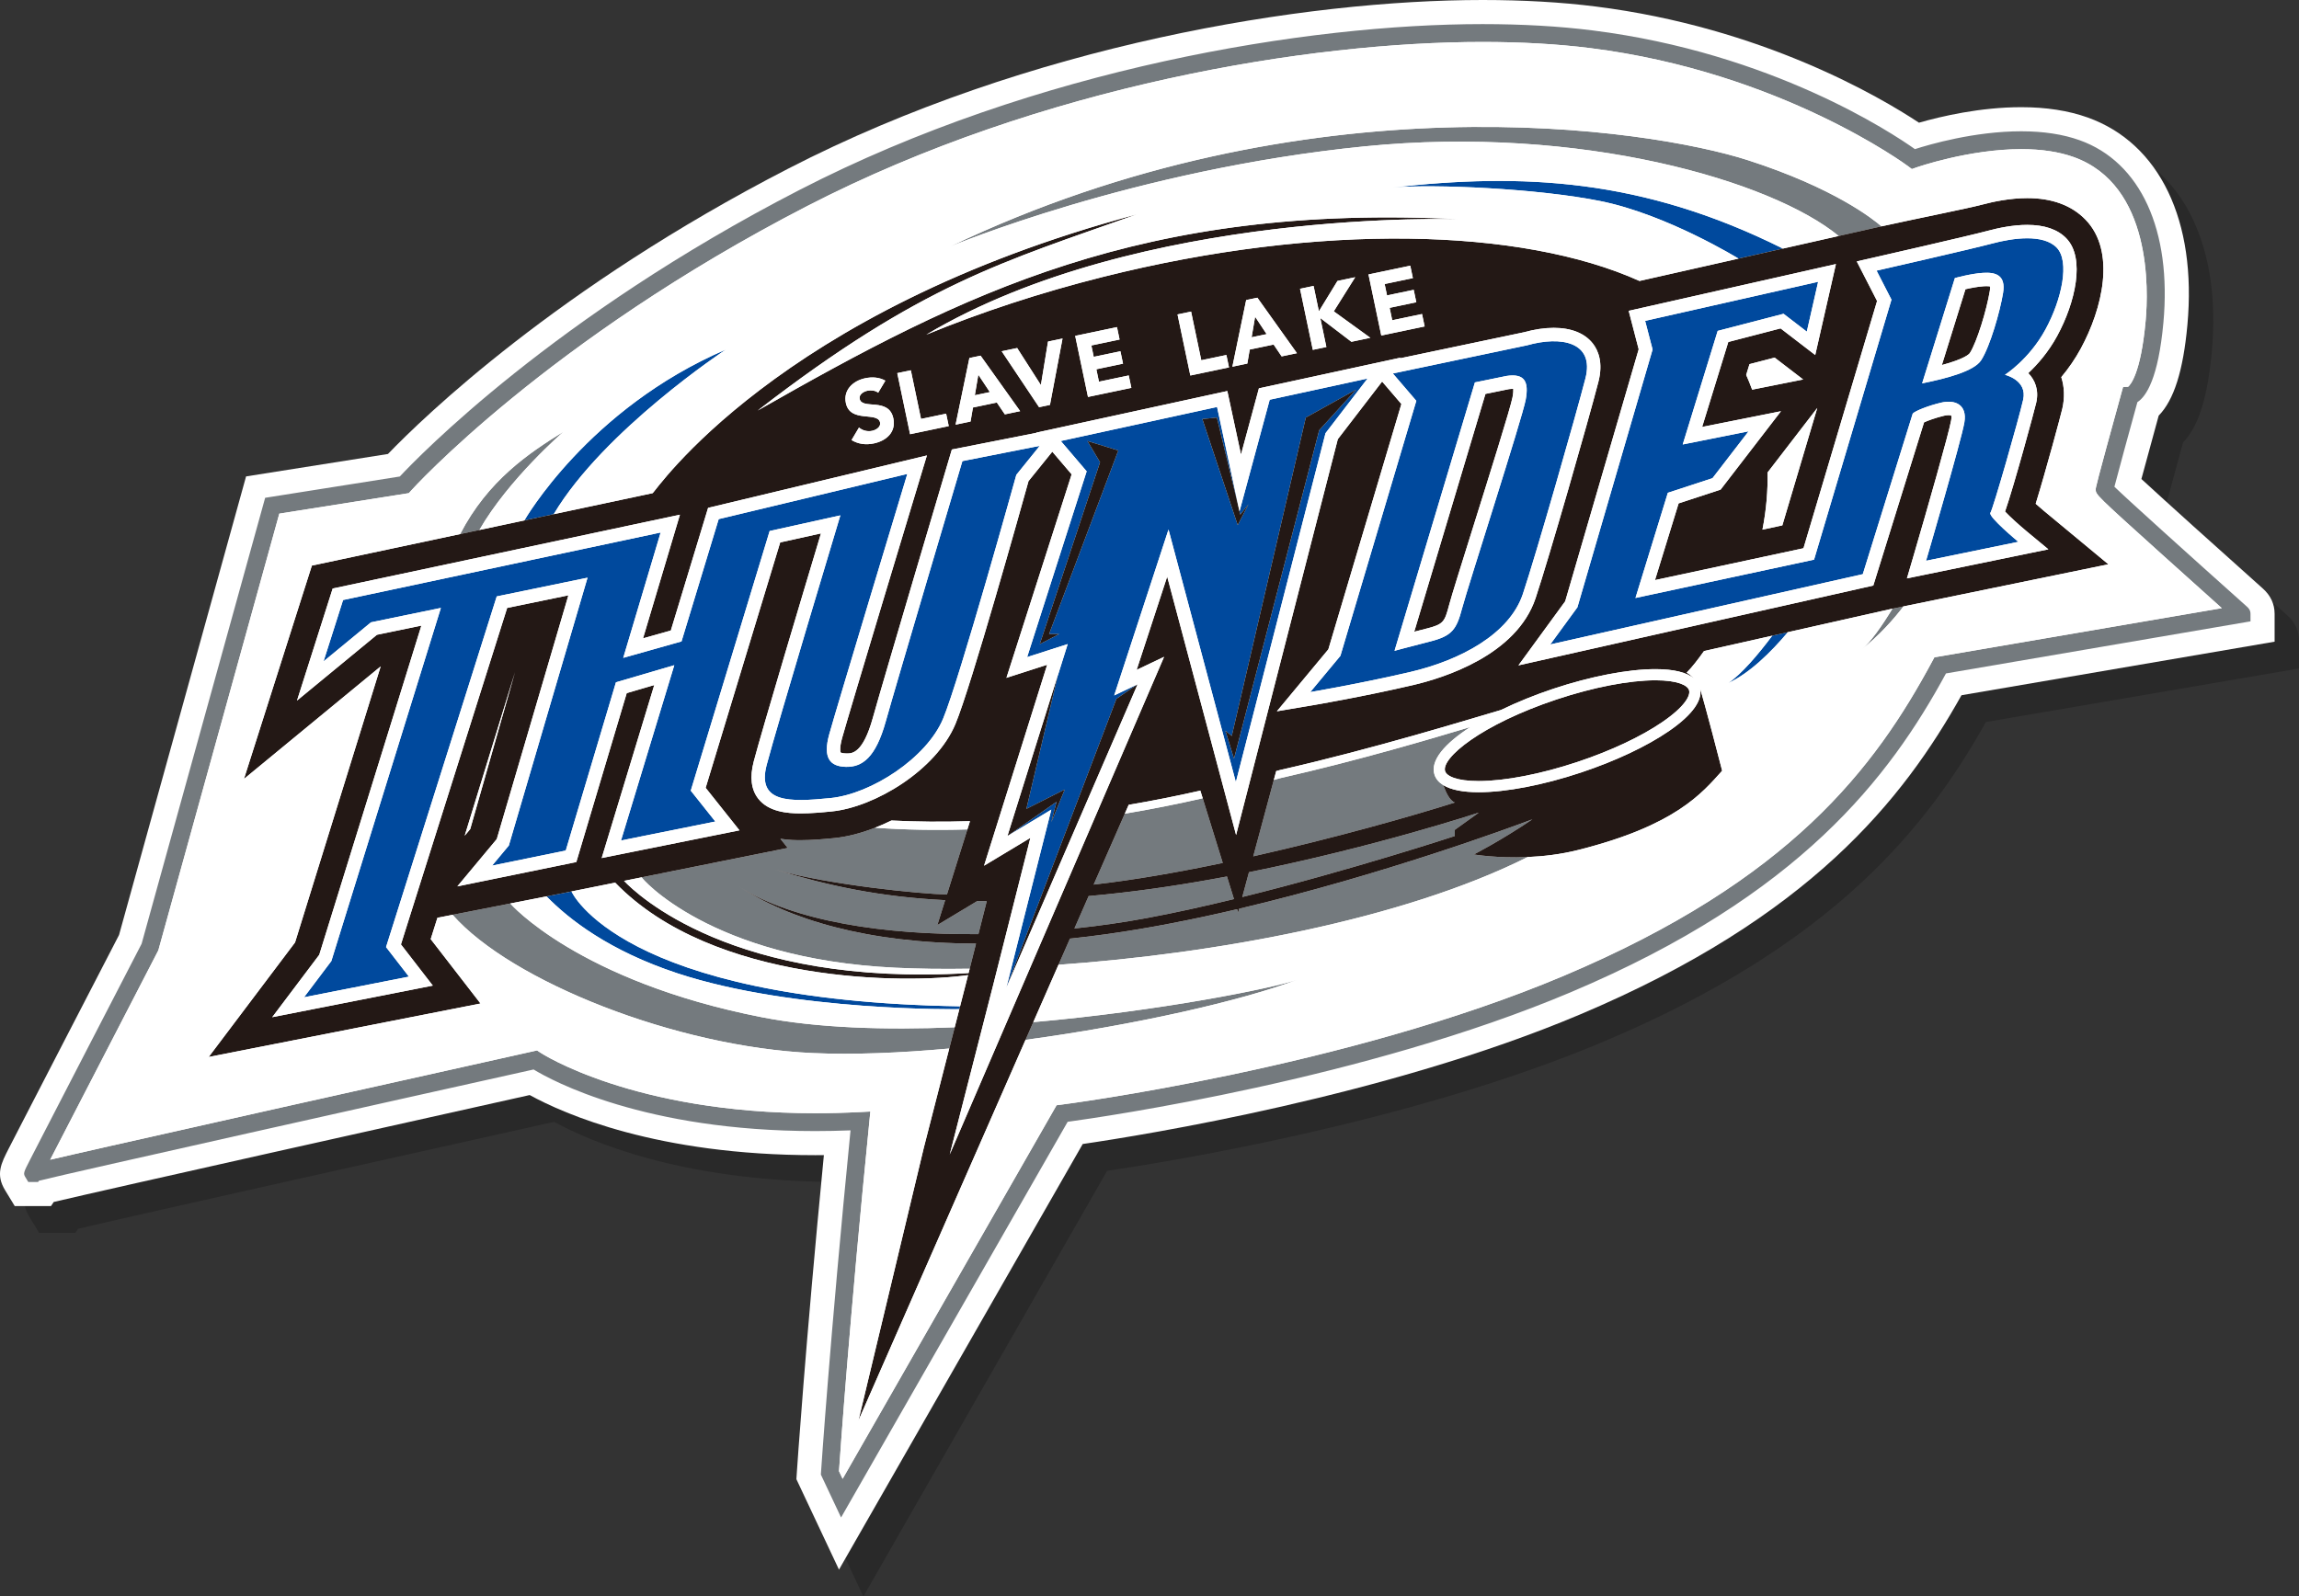
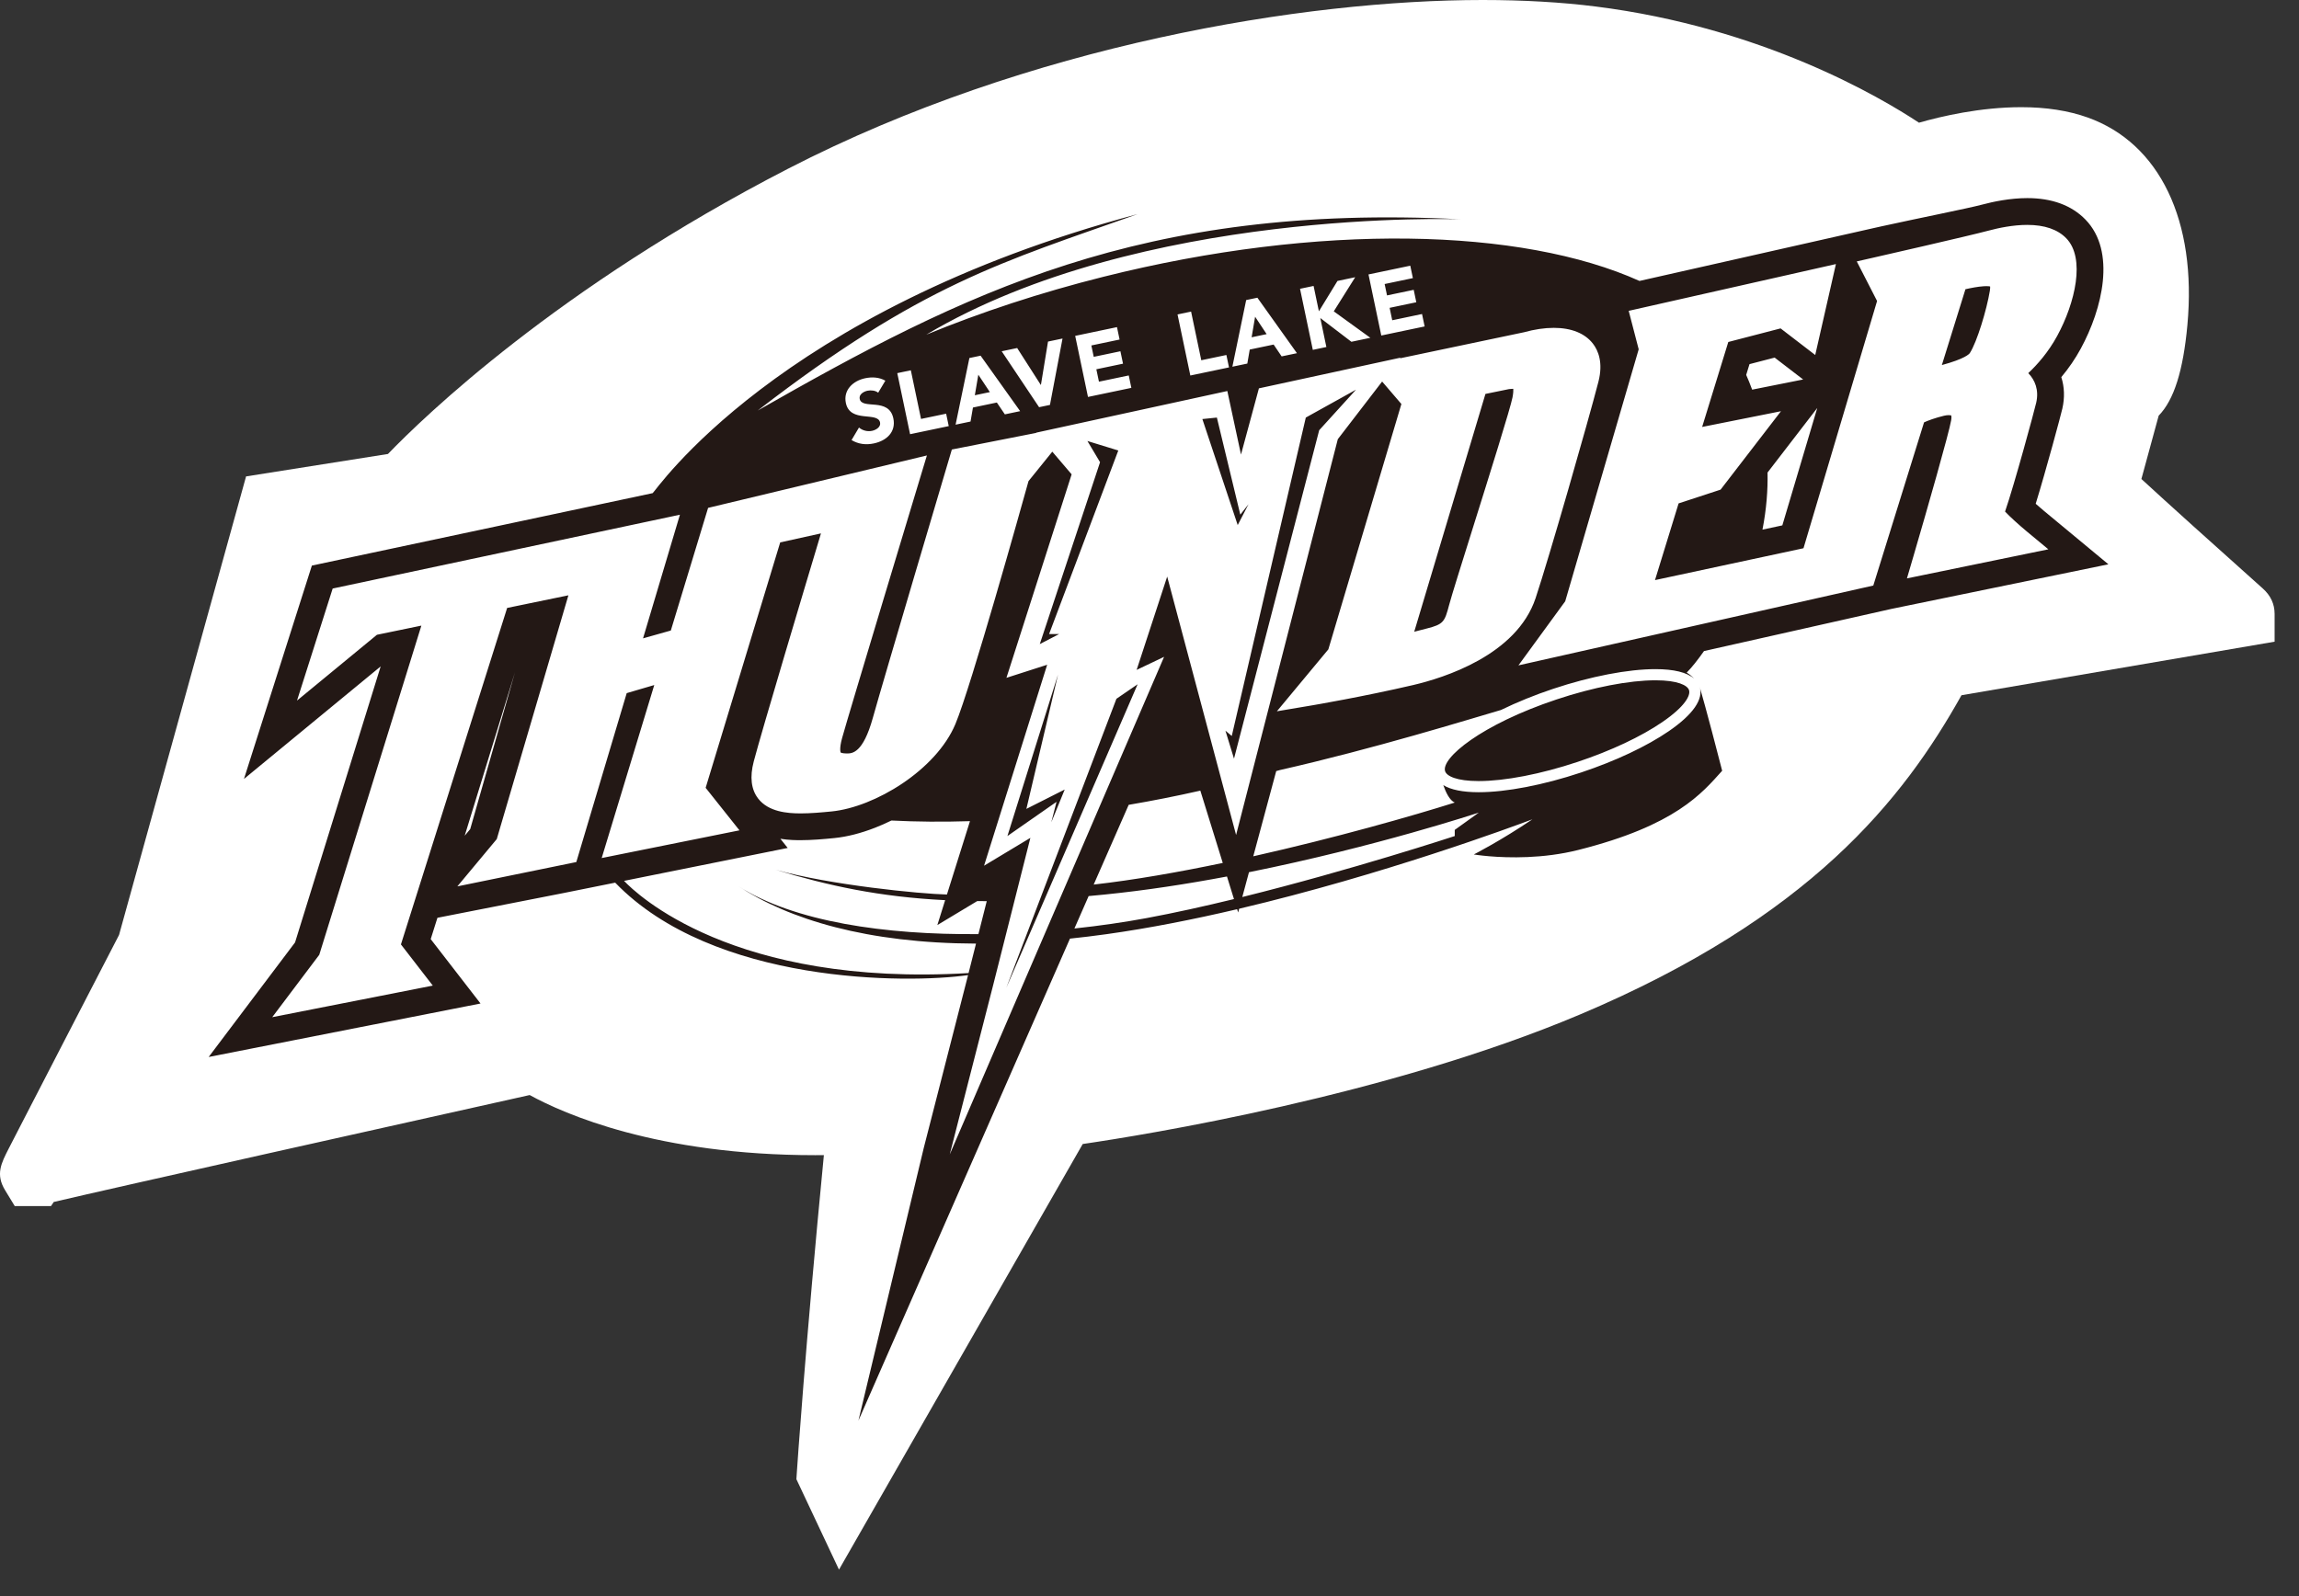
<svg xmlns="http://www.w3.org/2000/svg" version="1.1" id="Layer_1_copy" x="0px" y="0px" width="514.908px" height="357.644px" viewBox="-5.462 -5.4 514.908 357.644" enable-background="new -5.462 -5.4 514.908 357.644" xml:space="preserve">
  <rect x="-5.462" y="-5.4" width="514.908" height="357.644" fill="#333333" stroke="none" />
-   <path opacity="0.2" d="M178.37,331.984l0.126-1.908c0.018-0.273,1.851-27.695,6.029-70.692c-0.651,0.006-1.299,0.01-1.942,0.01  c-35.348,0-56.217-9.221-63.949-13.47c-27.817,6.191-92.719,20.68-106.597,23.953l-0.614,0.919l-8.117,0.007l-2.164-3.555  c-2.162-3.547-0.898-6.008,0.851-9.414l2.962-5.754c2.449-4.751,5.717-11.079,8.985-17.407  c5.639-10.914,11.279-21.824,12.723-24.615l28.449-102.725l31.782-5.029c8.041-8.344,37.952-37.28,89.597-63.9  C230.565,10.531,292.305,0.6,332.053,0.6c9.121,0,17.639,0.49,25.32,1.456c37.297,4.69,63.738,20.287,72.422,26.033  c4.98-1.429,13.727-3.478,22.916-3.478c5.584,0,10.594,0.78,14.895,2.32c16.111,5.768,24.451,23.142,22.307,46.477  c-0.939,10.244-3.002,16.8-6.43,20.308c-1.41,5.124-2.91,10.61-3.871,14.193c5.246,4.849,16.744,15.197,27.199,24.541  c1.75,1.566,2.635,3.47,2.635,5.664v6.242l-70.131,11.997c-13.047,23.328-33.861,49.742-85.455,71.529  c-43.236,18.258-97.631,27.004-111.361,29.01l-54.591,95.353L178.37,331.984z" />
  <path fill="#FFFFFF" d="M172.908,325.984l0.126-1.908c0.018-0.273,1.851-27.695,6.029-70.692c-0.651,0.006-1.299,0.01-1.942,0.01  c-35.348,0-56.217-9.221-63.949-13.47c-27.817,6.191-92.719,20.68-106.597,23.953l-0.614,0.919l-8.117,0.007l-2.164-3.555  c-2.162-3.547-0.898-6.008,0.851-9.414l2.962-5.754c2.449-4.751,5.717-11.079,8.985-17.407  c5.639-10.914,11.279-21.824,12.723-24.615l28.449-102.725l31.782-5.029c8.041-8.344,37.952-37.28,89.597-63.9  C225.103,4.531,286.843-5.4,326.591-5.4c9.12,0,17.639,0.49,25.32,1.456c37.297,4.69,63.737,20.287,72.421,26.033  c4.981-1.429,13.728-3.478,22.917-3.478c5.583,0,10.594,0.78,14.894,2.32c16.112,5.768,24.452,23.142,22.308,46.477  c-0.939,10.244-3.002,16.8-6.43,20.308c-1.411,5.124-2.911,10.61-3.872,14.193c5.247,4.849,16.745,15.197,27.2,24.541  c1.749,1.566,2.634,3.47,2.634,5.664v6.242l-70.13,11.997c-13.048,23.328-33.862,49.742-85.456,71.529  c-43.236,18.258-97.631,27.004-111.36,29.01l-54.591,95.353L172.908,325.984z" />
-   <path fill="#747A7E" d="M497.751,130.477c-13.025-11.64-26.552-23.834-29.646-26.833c0.765-2.99,3.342-12.407,5.148-18.955  c1.985-1.274,4.68-5.358,5.819-17.774c1.904-20.726-5.106-36.015-18.751-40.899c-3.715-1.33-8.113-2.004-13.073-2.004  c-10.518,0-20.644,2.971-23.825,3.997c-5.15-3.653-32.102-21.554-72.187-26.594C343.779,0.476,335.487,0,326.591,0  c-39.115,0-99.873,9.773-153.089,37.203c-54.919,28.308-85.255,59.688-89.417,64.148l-30.16,4.772l-27.671,99.916  c-0.828,1.602-6.905,13.354-12.979,25.112c-3.268,6.326-6.535,12.653-8.983,17.402c-1.225,2.376-2.245,4.356-2.958,5.744  c-1.601,3.118-1.631,3.178-1.043,4.143l0.584,0.96l2.196-0.002l0.185-0.276c7.66-1.926,81.049-18.308,110.791-24.926  c4.127,2.512,24.8,13.797,63.073,13.797c2.597,0,5.25-0.054,7.913-0.16c-4.618,46.652-6.591,76.301-6.611,76.6l-0.034,0.516  l4.525,9.611l50.75-88.644c8.292-1.131,66.607-9.573,112.634-29.009c51.443-21.724,71.474-48.231,84.083-71.439l68.203-11.667  v-1.687C498.583,131.219,498.042,130.736,497.751,130.477z M427.321,142.714c-12.87,23.943-31.782,49.056-82.581,70.507  c-48.896,20.648-111.941,28.779-112.572,28.858l-0.99,0.125l-47.918,83.698l-0.811-1.722c0.287-4.199,2.357-33.736,6.794-78.253  l0.23-2.314l-2.323,0.119c-3.372,0.172-6.746,0.26-10.029,0.26c-40.81,0-61.384-13.453-61.584-13.588l-0.713-0.479l-0.839,0.187  c0,0-28.043,6.24-56.117,12.527c-14.039,3.144-28.084,6.299-38.637,8.691c-6.517,1.478-10.721,2.432-13.457,3.082  c4.763-9.256,17.036-33.002,24.129-46.721l0.096-0.185l27.095-97.835l29.01-4.591l0.475-0.533  c0.298-0.334,30.485-33.754,88.757-63.79C227.915,13.657,287.945,4,326.591,4c8.729,0,16.854,0.465,24.147,1.382  c42.654,5.364,70.862,26.237,71.143,26.447l0.857,0.644l1.01-0.356c0.117-0.041,11.765-4.105,23.501-4.105  c4.499,0,8.444,0.595,11.726,1.77c17.511,6.269,16.763,29.727,16.116,36.767c-1.082,11.777-3.425,14.292-3.921,14.699l-1.127,0.047  l-0.389,1.405c-5.738,20.761-5.738,21.189-5.738,21.533c0,1.191,0,1.191,15.01,14.727c4.974,4.485,10.086,9.067,13.233,11.884  l-64.377,11.013L427.321,142.714z M208.36,224.742l-1.221,4.762c-10.953,0.992-21.47,1.422-30.512,1.02  c-30.72-1.365-67.643-16.09-80.721-30.978l12.941-2.54c-0.091,0.024,15.286,17.435,56.28,25.475  C177.591,224.926,192.884,225.381,208.36,224.742z M224.225,227.562l1.745-3.976c28.248-2.49,53.655-7.578,59.332-9.568  C272.625,218.834,248.642,224.25,224.225,227.562z M101.905,113.33l-4.304,0.915c6.192-11.972,15.401-18.18,23.15-22.93  C120.752,91.315,108.472,101.91,101.905,113.33z M269.342,190.96l1.568,5.059c-6.597,1.606-13.25,3.086-19.537,4.255  c-5.077,0.944-10.54,1.736-16.2,2.338l3.188-7.265c1.156-0.104,2.325-0.215,3.516-0.335  C251.097,194.084,260.423,192.64,269.342,190.96z M275.231,186.439l4.607-17.109c0.448-0.129,0.904-0.25,1.351-0.38  c17.915-4.061,34.272-8.959,42.675-11.483c-5.633,3.632-9.102,7.494-8.029,10.714c0.312,0.937,0.973,1.709,1.958,2.314  c0.567,1.616,1.434,3.439,2.566,3.902C310.853,177.403,293.6,182.316,275.231,186.439z M336.69,186.606  c-28.158,14.09-70.053,21.661-105.084,24.136l2.571-5.861c2.672-0.279,5.4-0.607,8.2-0.999c9.625-1.346,19.566-3.321,29.239-5.59  l0.227,0.731l0.226-0.838c32.229-7.596,61.369-18.406,65.681-20.035c-7,4.75-13.125,7.875-13.125,7.875  S329.755,186.904,336.69,186.606z M195.002,211.398c5.074,0.244,10.695,0.322,16.713,0.225l1.422-5.626  c-24.338-0.082-41.872-5.385-53.322-12.927c12.548,8.064,33.101,10.986,53.86,10.796l1.866-7.386c-0.72,0.001-1.436,0-2.142-0.007  l-8.925,5.369l1.751-5.578c-14.686-0.729-26.239-3.243-37.932-6.804c12.062,3.396,32.418,5.411,38.33,5.538l4.579-14.585  c-7.193,0.213-14.11,0.085-20.673-0.377c-3.15,1.23-6.262,2.032-9.111,2.316c-2.472,0.246-5.099,0.474-7.563,0.474  c-0.933,0-2.593,0-4.53-0.313l1.633,2.055l-32.706,6.58l0,0C138.059,191.188,153.502,209.398,195.002,211.398z M159.815,193.068  c-0.106-0.069-0.217-0.139-0.323-0.211C159.598,192.93,159.709,192.999,159.815,193.068z M272.775,195.562l1.497-5.561  c28.405-5.708,51.477-13.353,51.477-13.353l-5.39,3.871v1.379C320.359,181.898,297.239,189.507,272.775,195.562z M263.909,173.436  l4.491,14.487c-9.888,2.072-19.854,3.823-28.908,4.847l6.971-15.886C252.2,175.929,258.024,174.781,263.909,173.436z   M418.395,130.965l2.464-0.507c-2.21,2.885-5.467,6.572-9.442,9.689C413.418,138.615,416.18,134.601,418.395,130.965z   M413.69,45.808l-7.345,1.659c-14.981-12.339-57.757-24.92-106.263-20.069c-51.665,5.167-92.831,22.472-92.831,22.472  C287.249,11.564,364,23.397,386,30.481c19.334,6.226,28.093,13.221,29.932,14.825C415.151,45.479,414.399,45.646,413.69,45.808z" />
-   <path fill="#00499D" d="M304.5,36.815c0.506-0.074,1.086-0.139,1.727-0.196C305.65,36.684,305.077,36.747,304.5,36.815z   M306.227,36.619c9.475-0.836,32.801,0.219,46.752,3.029c14.893,3,30.922,12.88,30.93,12.885l9.955-2.248  C362.222,34.5,335.391,33.343,306.227,36.619z M381.583,147.648c4.787-2.194,9.55-6.869,13.387-11.417l-3.498,0.787  C388.261,141.293,384.593,145.616,381.583,147.648z M146.252,212.648c26.125,8.625,63.148,8.035,63.148,8.035l0,0l0.165-0.644  c-76.311-1.233-87.03-25.729-87.03-25.729h0l-1.896,0.381l-3.691,0.725C121.943,200.554,130.973,207.604,146.252,212.648z   M157.127,72.898c-30.869,13.248-45.138,38.279-45.144,38.289l6.578-1.398C129.808,90.922,157.127,72.898,157.127,72.898z   M271.333,169.814l-15.084-56.583l-12.163,37.167l5.246-2.5l-4.746,3.25l-24.668,64.75l10.084-39.916l-9.833,5.916l11-7.666  l-1.167,4.582l3-7.332l-1,0.5l-7.583,3.832l7.018-29.806l2.232-7.11l-9.083,2.916l13.333-41.624l-5.792-6.792l34.997-7.625  l5.02,23.341l-5.061-20.966l-3.25,0.333l7.916,23.75l2.418-4.667l-1.834,2.334l-0.18-0.746l6.764-25.004l21.916-4.75l-9.416,12.25  L271.333,169.814z M229.502,136.648l15.5-41.125l-6.916-2.125l2.832,4.75l-13.499,40.75l4.333-2.25H229.502z M270.917,164.564  l19.082-73.583l8.25-9.083l-11.25,6.25l-16.582,71.333l-1.418-1.187L270.917,164.564z M210.086,97.898  c0,0-14.917,50.25-17.167,58.333s-5.25,10.25-8.917,10.167s-5.166-2.083-3.75-7.25s17.5-58.375,17.5-58.375l-42.25,10.125  l-8.325,27.402l-13.05,3.679l8.375-28.081l-71.125,15.125l-4.375,13.75l10.625-8.75l15.655-3.228l-24.53,79.104l-6.125,8.125  l23.5-4.625l-5.125-6.625l24.789-78.558l20.336-4.193l-17.625,60l-3.75,4.5l16.5-3.375l11.239-37.686l13.065-3.833l-11.93,39.269  l21.125-4.25l-5.5-6.918l17.667-58.167l15.833-3.5c0,0-14.25,47.333-16.5,55.896c-2.25,8.563,5.084,8.354,14.271,7.438  s21.563-9,25.229-17.75s16.417-54.667,16.417-54.667l5.25-6.5L210.086,97.898z M306.499,78.273l30.102-6.325  c7.5-2.125,15.148-0.8,13.023,7.45s-11,39.25-14,48.25s-14,14.875-25.25,17.5s-22.375,4.5-22.375,4.5l6.75-8.125l17-57.125  L306.499,78.273z M324.874,80.273l-18,60.125c0,0,3.041-0.833,7.959-2.083c4.916-1.25,5.916-2.667,7.166-7.417  s13.5-42.667,14.25-46.75s-0.25-5.916-4.25-5.333L324.874,80.273z M446.583,115.982l-20.666,4.25c0,0,7.916-27,8.584-31  c0.666-4-2.084-5.167-5.25-4.417c-2.938,0.695-5.746,1.862-6.252,2.383l-0.08,0.112v0.001l-11.168,35.92l-70.002,15.75l6.084-8.333  l16.834-57.75l-1.668-6.417l38.75-8.75l-2.539,11.167l-5.209-4l-14.75,3.832l-7.832,25.443l14.748-2.943l-8.084,10.5l-9.998,3.274  l-7.252,23.56l40-8.583l17.334-58.25l-3.334-6.5c0,0,21.25-4.833,25.918-6.083c4.666-1.25,11.416-2.166,14.416,0.917  s1.166,11.583-2.5,18.333c-3.668,6.75-9.084,10.168-9.084,10.168s5.084,1.167,4.084,5.583s-6.75,24.5-7.334,25.333  C439.75,110.315,446.583,115.982,446.583,115.982z M438.25,75.314c2-3.083,4.25-11,4.916-15.083s-1.75-4.668-4.5-4.501  s-6.293,1.167-6.293,1.167l-7.332,23.585C430.508,79.381,436.655,77.772,438.25,75.314z" />
  <path fill="#231815" d="M318.204,167.39c-0.972-2.923,8.059-10.462,24.979-16.099c8.174-2.723,16.243-4.285,22.14-4.285  c4.995,0,7.152,1.131,7.502,2.188c0.403,1.208-0.945,3.719-5.939,7.144c-4.77,3.275-11.532,6.455-19.038,8.955  c-8.173,2.725-16.242,4.288-22.138,4.288C320.713,169.581,318.558,168.449,318.204,167.39z M212.871,83.149l3.366-0.706  l-2.584-3.897L212.871,83.149z M274.864,70.162l3.365-0.706l-2.583-3.897L274.864,70.162z M311.284,136.128  c0.852-0.221,1.791-0.462,2.809-0.721c3.734-0.949,4.006-1.471,5.006-5.273c0.52-1.977,2.789-9.213,5.418-17.592  c3.531-11.257,8.367-26.675,8.783-28.936c0.182-0.995,0.193-1.579,0.172-1.894c-0.043-0.002-0.094-0.003-0.148-0.003  c-0.232,0-0.506,0.021-0.813,0.063l-5.277,1.08L311.284,136.128z M439.434,58.707c-0.189,0-0.389,0.007-0.588,0.02  c-1.34,0.081-2.947,0.402-4.107,0.67l-5.281,16.986c5.162-1.394,6.119-2.459,6.275-2.701c1.582-2.439,3.779-9.7,4.473-13.933  c0.08-0.489,0.08-0.799,0.063-0.975C440.116,58.741,439.854,58.707,439.434,58.707z M452.327,109.054l14.432,11.966l-45.899,9.438  l-2.464,0.507l-0.285,0.059l-23.141,5.207l-3.498,0.787l-15.285,3.439c-1.323,1.87-2.715,3.674-3.878,4.823  c0.698,0.436,1.243,0.902,1.661,1.345c-1.607-1.391-4.534-2.118-8.646-2.118c-6.154,0-14.512,1.608-22.93,4.413  c-4.026,1.341-8.037,2.964-11.683,4.738c-7.068,2.064-28.411,8.675-49.521,13.459c-0.271,0.079-0.546,0.151-0.816,0.229  l-0.534,1.983l-4.607,17.109c18.369-4.123,35.622-9.036,45.128-12.041c-1.133-0.463-1.999-2.286-2.566-3.902  c1.699,1.044,4.368,1.586,7.919,1.586c6.152,0,14.51-1.609,22.928-4.415c7.719-2.572,14.703-5.863,19.664-9.266  c5.445-3.737,7.83-7.193,6.895-9.996c0,0,1.551,5.243,5.051,18.87c-4.5,5-10.375,12.25-32.25,17.75  c-3.944,0.991-7.85,1.432-11.309,1.581c-6.935,0.298-12.066-0.581-12.066-0.581s6.125-3.125,13.125-7.875  c-4.312,1.629-33.451,12.439-65.681,20.035l-0.226,0.838l-0.227-0.731c-9.673,2.269-19.614,4.244-29.239,5.59  c-2.8,0.392-5.528,0.72-8.2,0.999l-2.571,5.861l-5.636,12.844l-1.745,3.976l-37.424,85.291l14.638-61.111l5.7-22.237l1.221-4.762  l1.04-4.059l0.165-0.644l1.632-6.367l0.156-0.618c-13.64,1.947-57.061,2.05-79.034-20.713l-9.785,1.969l-1.896,0.381l-3.691,0.725  l-8.101,1.59l-12.941,2.54l-3.396,0.667l-1.508,4.777l11.158,14.425l-60.887,11.981l19.347-25.664l19.176-61.837l-30.62,25.216  l15.21-47.803l33.215-7.063l4.304-0.915l10.078-2.143l6.578-1.398l22.159-4.712c0.431-0.104,27.549-40.848,108.613-62.511  c-30.08,10.667-48.414,15.666-85.08,44c46.166-26.334,85.996-46.5,157.497-42.834c0,0-71.806-2.672-119.731,25.831  c-0.007,0.004-0.014,0.008-0.021,0.013c12.246-5.029,25.573-9.433,39.685-12.97c48.486-12.153,93.669-10.957,120.054,0.935  l22.175-5.007l9.955-2.248l12.481-2.818l7.345-1.659c0.709-0.162,1.461-0.33,2.242-0.502c8.064-1.778,19.445-4.036,22.486-4.852  c2.512-0.672,6.313-1.473,10.162-1.473c5.545,0,9.93,1.618,13.035,4.808c6.943,7.137,3.777,20.032-1.043,28.905  c-1.229,2.262-2.691,4.402-4.367,6.398c0.703,2.194,0.793,4.583,0.236,7.043c-0.33,1.461-3.627,13.715-5.967,21.325  C451.084,108.002,451.725,108.555,452.327,109.054z M313.032,64.949l-6.675,1.398l-0.582-2.783l5.974-1.251l-0.582-2.783  l-5.976,1.251l-0.534-2.551l6.325-1.325l-0.583-2.782l-9.359,1.961l2.865,13.682l9.711-2.034L313.032,64.949z M293.265,64.349  l4.798-7.642l-3.971,0.832l-4.16,6.803l-1.189-5.682l-3.037,0.636l2.865,13.682l3.036-0.636l-1.36-6.493l6.965,5.319l4.242-0.889  L293.265,64.349z M276.155,61.297l-2.51,0.526l-3.09,14.93l3.347-0.701l0.541-3.14l5.353-1.121l1.793,2.65l3.427-0.717  L276.155,61.297z M269.213,74.128l-5.623,1.178l-2.283-10.899l-3.036,0.636l2.867,13.682l8.659-1.814L269.213,74.128z   M247.345,78.711l-6.675,1.398l-0.583-2.783l5.975-1.251l-0.583-2.783l-5.975,1.251l-0.534-2.551l6.324-1.325l-0.583-2.783  l-9.36,1.961l2.866,13.683l9.711-2.034L247.345,78.711z M219.597,87.427l3.425-0.717l-8.86-12.426l-2.51,0.526l-3.09,14.928  l3.348-0.701l0.54-3.139l5.352-1.121L219.597,87.427z M206.445,87.278l-5.624,1.178l-2.283-10.899l-3.036,0.636l2.867,13.682  l8.659-1.814L206.445,87.278z M190.251,93.94c2.841-0.595,5.009-2.563,4.369-5.616c-1.005-4.793-7.012-1.86-7.534-4.353  c-0.215-1.025,0.891-1.659,1.747-1.839c0.74-0.155,1.774-0.069,2.39,0.448l1.608-2.697c-1.381-0.78-2.965-0.872-4.522-0.546  c-2.705,0.567-4.934,2.628-4.323,5.546c0.956,4.56,7.133,1.854,7.659,4.366c0.203,0.966-0.81,1.663-1.802,1.871  c-1.012,0.212-2.126-0.059-2.918-0.74l-1.666,2.81C186.813,94.115,188.48,94.311,190.251,93.94z M227.264,85.823l2.432-0.51  l2.816-14.873l-3.25,0.681l-1.585,9.692l-0.039,0.008l-5.284-8.253l-3.464,0.726L227.264,85.823z M211.47,212.594l0.245-0.971  l1.422-5.626c-24.338-0.082-41.872-5.385-53.322-12.927c12.548,8.064,33.101,10.986,53.86,10.796l1.866-7.386  c-0.72,0.001-1.436,0-2.142-0.007l-8.925,5.369l1.751-5.578c-14.686-0.729-26.239-3.243-37.932-6.804  c12.062,3.396,32.418,5.411,38.33,5.538l4.579-14.585l0.581-1.851c-6.077,0.195-11.956,0.146-17.595-0.141  c-1.217,0.6-2.44,1.139-3.659,1.614c-3.15,1.23-6.262,2.032-9.111,2.316c-2.472,0.246-5.099,0.474-7.563,0.474  c-0.933,0-2.593,0-4.53-0.313l1.633,2.055l-32.706,6.58l-3.947,0.794C137.018,194.813,158.731,215.736,211.47,212.594z   M270.911,196.019l-1.568-5.059c-8.919,1.68-18.245,3.124-27.465,4.052c-1.191,0.12-2.36,0.23-3.516,0.335l-3.188,7.265  c5.66-0.602,11.123-1.394,16.2-2.338C257.661,199.104,264.314,197.625,270.911,196.019z M274.272,190.001l-1.497,5.561  c24.464-6.055,47.584-13.663,47.584-13.663v-1.379l5.39-3.871C325.749,176.648,302.677,184.293,274.272,190.001z M268.4,187.923  l-4.491-14.487l-0.531-1.71c-5.407,1.226-10.764,2.284-16.048,3.181l-0.867,1.978l-6.971,15.886  C248.546,191.746,258.512,189.995,268.4,187.923z M294.168,92.989l9.926-12.912l4.313,5.031l-16.357,54.97l-11.527,13.871  l7.975-1.343c0.112-0.019,11.346-1.921,22.558-4.537c6.821-1.592,23.147-6.676,27.413-19.473c2.986-8.952,11.83-39.787,14.063-48.45  c1.114-4.332-0.052-7.046-1.226-8.561c-1.792-2.313-4.826-3.536-8.771-3.536c-2.049,0-4.346,0.339-6.648,0.983l-27.789,5.839  l0.109-0.142l-31.709,6.873l-4.013,14.831l-3.06-14.233l-42.831,9.332l0.039,0.046l-18.907,3.726l-0.517,1.739  c-0.149,0.502-14.95,50.367-17.18,58.382c-2.22,7.974-4.656,7.974-5.826,7.974l-0.133-0.001c-0.918-0.021-1.226-0.202-1.24-0.202  h-0.001c-0.023-0.044-0.361-0.79,0.315-3.256c1.391-5.071,17.319-57.768,17.479-58.3l1.514-5.004l-49.006,11.744l-8.348,27.477  l-6.223,1.754l8.261-27.7l-77.774,16.539l-7.986,25.101l17.9-14.741l9.951-2.052l-22.871,73.75L55.51,222.48l35.961-7.076  l-7.135-9.226l23.787-75.381l13.718-2.829l-16.042,54.611l-8.83,10.597l26.646-5.45l11.287-37.844l6.172-1.811l-11.775,38.757  l30.857-6.208l-7.574-9.525l16.699-54.98l9.128-2.018c-3.718,12.38-13.226,44.134-15.057,51.101  c-0.913,3.472-0.581,6.264,0.987,8.297c2.304,2.985,6.536,3.332,9.517,3.332c2.208,0,4.653-0.214,6.966-0.444  c9.624-0.961,23.366-9.236,27.699-19.576c3.51-8.378,14.795-48.757,16.373-54.424l5.328-6.596l4.332,5.079l-14.604,45.588  l9.123-2.929l-14.134,45.021l10.373-6.239l-8.301,32.857l-9.758,38.066l48.008-111.478l-6.15,2.928l6.844-20.907l15.432,57.889  L294.168,92.989z M99.851,180.346l10.025-35.135l-11.259,36.616L99.851,180.346z M453.309,117.663l-4.811-3.989  c-1.74-1.444-3.85-3.355-4.887-4.468c2.072-5.978,6.613-22.772,6.98-24.394c0.648-2.869-0.281-5.075-1.779-6.622  c2.004-1.879,4.484-4.666,6.488-8.358c4.018-7.395,6.361-17.389,2.016-21.857c-1.932-1.986-4.871-2.992-8.734-2.992  c-3.199,0-6.447,0.69-8.609,1.269c-4.559,1.221-25.594,6.008-25.805,6.056l-3.768,0.857l4.547,8.866l-16.482,55.392l-33.26,7.137  l5.289-17.186l9.4-3.079l13.527-17.57l-17.656,3.523l5.859-19.034l11.711-3.043l7.76,5.959l4.633-20.373l-46.412,10.48l2.238,8.615  l-16.457,56.452l-10.477,14.358l79.479-17.883l11.367-36.56c0.867-0.392,2.527-1.021,4.477-1.483  c0.371-0.088,0.715-0.133,1.021-0.133c0.352,0,0.535,0.059,0.576,0.059c0.002,0,0.004,0,0.006-0.001  c0.027,0.077,0.109,0.388-0.006,1.079c-0.469,2.804-5.342,19.865-8.504,30.649l-1.404,4.788L453.309,117.663z M389.278,113.256  l4.45-0.955l7.825-26.305l-11.137,14.467C390.496,104.402,390.172,108.692,389.278,113.256z M386.968,81.895l11.421-2.279  l-6.383-4.901l-5.631,1.464l-0.742,2.412C386.062,79.554,386.516,80.657,386.968,81.895z M245.002,95.523l-6.916-2.125l2.832,4.75  l-13.499,40.75l4.333-2.25h-2.25L245.002,95.523z M267.083,88.148l-3.25,0.333l7.916,23.75l2.418-4.667l-1.834,2.334l-0.18-0.746  l-0.01-0.038L267.083,88.148z M219.918,215.898l29.414-68l-4.746,3.25L219.918,215.898z M231.169,174.232l-1.167,4.582l3-7.332  l-1,0.5l-7.583,3.832l7.018-29.806l0.065-0.277l-11.333,36.167L231.169,174.232z M289.999,90.981l8.25-9.083l-11.25,6.25  l-16.582,71.333l-1.418-1.187l1.918,6.27L289.999,90.981z" />
-   <path fill="#FFFFFF" d="M109.876,145.211l-10.025,35.135l-1.234,1.481L109.876,145.211z M165.127,222.48  c12.464,2.445,27.757,2.9,43.233,2.262l1.04-4.059l0,0c0,0-37.023,0.59-63.148-8.035c-15.279-5.044-24.309-12.095-29.304-17.232  l-8.101,1.59C108.756,197.03,124.133,214.44,165.127,222.48z M209.565,220.04l1.632-6.367l0.156-0.618  c-13.64,1.947-57.061,2.05-79.034-20.713l-9.785,1.969h0C122.535,194.311,133.254,218.807,209.565,220.04z M195.002,211.398  c-41.5-2-56.943-20.211-56.75-20.25l0,0l-3.947,0.794c2.712,2.87,24.426,23.794,77.165,20.651l0.245-0.971  C205.697,211.721,200.076,211.643,195.002,211.398z M393.728,112.301l7.825-26.305l-11.137,14.467  c0.079,3.938-0.244,8.229-1.139,12.792L393.728,112.301z M392.006,74.715l-5.631,1.464l-0.742,2.412  c0.429,0.963,0.883,2.066,1.335,3.304l11.421-2.279L392.006,74.715z M492.16,130.842l-64.377,11.013l-0.462,0.86  c-12.87,23.943-31.782,49.056-82.581,70.507c-48.896,20.648-111.941,28.779-112.572,28.858l-0.99,0.125l-47.918,83.698l-0.811-1.722  c0.287-4.199,2.357-33.736,6.794-78.253l0.23-2.314l-2.323,0.119c-3.372,0.172-6.746,0.26-10.029,0.26  c-40.81,0-61.384-13.453-61.584-13.588l-0.713-0.479l-0.839,0.187c0,0-28.043,6.24-56.117,12.527  c-14.039,3.144-28.084,6.299-38.637,8.691c-6.517,1.478-10.721,2.432-13.457,3.082c4.763-9.256,17.036-33.002,24.129-46.721  l0.096-0.185l27.095-97.835l29.01-4.591l0.475-0.533c0.298-0.334,30.485-33.754,88.757-63.79C227.915,13.657,287.945,4,326.591,4  c8.729,0,16.854,0.465,24.147,1.382c42.654,5.364,70.862,26.237,71.143,26.447l0.857,0.644l1.01-0.356  c0.117-0.041,11.765-4.105,23.501-4.105c4.499,0,8.444,0.595,11.726,1.77c17.511,6.269,16.763,29.727,16.116,36.767  c-1.082,11.777-3.425,14.292-3.921,14.699l-1.127,0.047l-0.389,1.405c-5.738,20.761-5.738,21.189-5.738,21.533  c0,1.191,0,1.191,15.01,14.727C483.9,123.443,489.012,128.025,492.16,130.842z M466.758,121.02l-14.432-11.966  c-0.602-0.499-1.242-1.052-1.852-1.594c2.34-7.61,5.637-19.864,5.967-21.325c0.557-2.46,0.467-4.849-0.236-7.043  c1.676-1.996,3.139-4.136,4.367-6.398c4.82-8.873,7.986-21.768,1.043-28.905c-3.105-3.19-7.49-4.808-13.035-4.808  c-3.85,0-7.65,0.801-10.162,1.473c-3.041,0.816-14.422,3.073-22.486,4.852c-1.839-1.604-10.598-8.599-29.932-14.825  c-22-7.084-98.752-18.917-178.749,19.389c0,0,41.166-17.305,92.831-22.472c48.506-4.851,91.281,7.73,106.263,20.069l-12.481,2.818  c-31.642-15.785-58.473-16.942-87.637-13.666c-0.641,0.057-1.221,0.122-1.727,0.196c0.576-0.068,1.149-0.131,1.727-0.196  c9.475-0.836,32.801,0.219,46.752,3.029c14.893,3,30.922,12.88,30.93,12.885l-22.175,5.007  c-26.385-11.892-71.567-13.088-120.054-0.935c-14.111,3.537-27.438,7.941-39.685,12.97c0.007-0.004,0.014-0.008,0.021-0.013  c47.926-28.503,119.731-25.831,119.731-25.831c-71.5-3.666-111.331,16.5-157.497,42.834c36.666-28.334,55-33.333,85.08-44  c-81.064,21.663-108.182,62.406-108.613,62.511l-22.159,4.712c11.247-18.866,38.566-36.89,38.566-36.89  c-30.869,13.248-45.138,38.279-45.144,38.289l-10.078,2.143c6.567-11.42,18.847-22.015,18.847-22.015  c-7.75,4.75-16.958,10.958-23.15,22.93l-33.215,7.063l-15.21,47.803l30.62-25.216l-19.176,61.837l-19.347,25.664l60.887-11.981  L91.003,204.99l1.508-4.777l3.396-0.667c13.078,14.888,50.001,29.612,80.721,30.978c9.042,0.402,19.56-0.027,30.512-1.02  l-5.7,22.237l-14.638,61.111l37.424-85.291c24.417-3.312,48.4-8.728,61.076-13.544c0.166-0.06,0.316-0.115,0.447-0.168  c-0.131,0.053-0.281,0.108-0.447,0.168c-5.677,1.99-31.084,7.078-59.332,9.568l5.636-12.844  c35.031-2.475,76.926-10.046,105.084-24.136c3.459-0.149,7.364-0.59,11.309-1.581c21.875-5.5,27.75-12.75,32.25-17.75  c-3.5-13.627-5.051-18.87-5.051-18.87c0.936,2.803-1.449,6.259-6.895,9.996c-4.961,3.403-11.945,6.694-19.664,9.266  c-8.418,2.806-16.775,4.415-22.928,4.415c-3.551,0-6.22-0.542-7.919-1.586c-0.985-0.605-1.646-1.378-1.958-2.314  c-1.072-3.221,2.396-7.082,8.029-10.714c-8.402,2.524-24.76,7.422-42.675,11.483c-0.446,0.13-0.902,0.251-1.351,0.38l0.534-1.983  c0.271-0.078,0.546-0.151,0.816-0.229c21.11-4.785,42.453-11.396,49.521-13.459c3.646-1.774,7.656-3.396,11.683-4.738  c8.418-2.805,16.775-4.413,22.93-4.413c4.112,0,7.039,0.727,8.646,2.118c-0.418-0.443-0.963-0.91-1.661-1.345  c1.163-1.148,2.555-2.953,3.878-4.823l15.285-3.439c-3.21,4.276-6.878,8.599-9.889,10.63c4.787-2.194,9.55-6.869,13.387-11.417  l23.141-5.207l0.285-0.059c-2.215,3.635-4.977,7.649-6.979,9.183c3.976-3.118,7.232-6.805,9.442-9.689L466.758,121.02z   M318.204,167.39c0.354,1.059,2.51,2.191,7.506,2.191c5.896,0,13.965-1.563,22.138-4.288c7.506-2.5,14.269-5.68,19.038-8.955  c4.994-3.425,6.343-5.936,5.939-7.144c-0.35-1.057-2.507-2.188-7.502-2.188c-5.896,0-13.966,1.562-22.14,4.285  C326.262,156.928,317.232,164.467,318.204,167.39z M211.202,180.414l0.581-1.851c-6.077,0.195-11.956,0.146-17.595-0.141  c-1.217,0.6-2.44,1.139-3.659,1.614C197.092,180.499,204.008,180.627,211.202,180.414z M263.377,171.726  c-5.407,1.226-10.764,2.284-16.048,3.181l-0.867,1.978c5.737-0.955,11.562-2.103,17.446-3.448L263.377,171.726z M271.385,181.663  l-15.432-57.889l-6.844,20.907l6.15-2.928L207.252,253.23l9.758-38.066l8.301-32.857l-10.373,6.239l14.134-45.021l-9.123,2.929  l14.604-45.588l-4.332-5.079l-5.328,6.596c-1.578,5.667-12.863,46.046-16.373,54.424c-4.333,10.34-18.075,18.615-27.699,19.576  c-2.313,0.23-4.758,0.444-6.966,0.444c-2.981,0-7.213-0.347-9.517-3.332c-1.568-2.033-1.9-4.825-0.987-8.297  c1.831-6.967,11.339-38.721,15.057-51.101l-9.128,2.018l-16.699,54.98l7.574,9.525l-30.857,6.208l11.775-38.757l-6.172,1.811  l-11.287,37.844l-26.646,5.45l8.83-10.597l16.042-54.611l-13.718,2.829l-23.787,75.381l7.135,9.226L55.51,222.48l10.531-13.972  l22.871-73.75l-9.951,2.052l-17.9,14.741l7.986-25.101l77.774-16.539l-8.261,27.7l6.223-1.754l8.348-27.477l49.006-11.744  l-1.514,5.004c-0.16,0.532-16.088,53.229-17.479,58.3c-0.676,2.466-0.338,3.212-0.315,3.256h0.001c0.014,0,0.322,0.181,1.24,0.202  l0.133,0.001c1.17,0,3.606,0,5.826-7.974c2.23-8.015,17.031-57.88,17.18-58.382l0.517-1.739l18.907-3.726l-0.039-0.046l42.831-9.332  l3.06,14.233l4.013-14.831l31.709-6.873l-0.109,0.142l27.789-5.839c2.303-0.644,4.6-0.983,6.648-0.983  c3.944,0,6.979,1.223,8.771,3.536c1.174,1.515,2.34,4.229,1.226,8.561c-2.232,8.663-11.076,39.498-14.063,48.45  c-4.266,12.797-20.592,17.881-27.413,19.473c-11.212,2.616-22.445,4.518-22.558,4.537l-7.975,1.343l11.527-13.871l16.357-54.97  l-4.313-5.031l-9.926,12.912L271.385,181.663z M306.499,78.273l5.25,6.125l-17,57.125l-6.75,8.125c0,0,11.125-1.875,22.375-4.5  s22.25-8.5,25.25-17.5s11.875-40,14-48.25s-5.523-9.575-13.023-7.45L306.499,78.273z M227.418,94.481l-17.332,3.417  c0,0-14.917,50.25-17.167,58.333s-5.25,10.25-8.917,10.167s-5.166-2.083-3.75-7.25s17.5-58.375,17.5-58.375l-42.25,10.125  l-8.325,27.402l-13.05,3.679l8.375-28.081l-71.125,15.125l-4.375,13.75l10.625-8.75l15.655-3.228l-24.53,79.104l-6.125,8.125  l23.5-4.625l-5.125-6.625l24.789-78.558l20.336-4.193l-17.625,60l-3.75,4.5l16.5-3.375l11.239-37.686l13.065-3.833l-11.93,39.269  l21.125-4.25l-5.5-6.918l17.667-58.167l15.833-3.5c0,0-14.25,47.333-16.5,55.896c-2.25,8.563,5.084,8.354,14.271,7.438  s21.563-9,25.229-17.75s16.417-54.667,16.417-54.667L227.418,94.481z M291.417,91.648l9.416-12.25l-21.916,4.75l-6.764,25.004  l-0.01-0.038l-5.02-23.341l-34.997,7.625l5.792,6.792l-13.333,41.624l9.083-2.916l-2.232,7.11l0.065-0.277l-11.333,36.167  l9.833-5.916l-10.084,39.916l29.414-68l-5.246,2.5l12.163-37.167l15.084,56.583L291.417,91.648z M324.874,80.273l7.125-1.458  c4-0.583,5,1.25,4.25,5.333s-13,42-14.25,46.75s-2.25,6.167-7.166,7.417c-4.918,1.25-7.959,2.083-7.959,2.083L324.874,80.273z   M311.284,136.128c0.852-0.221,1.791-0.462,2.809-0.721c3.734-0.949,4.006-1.471,5.006-5.273c0.52-1.977,2.789-9.213,5.418-17.592  c3.531-11.257,8.367-26.675,8.783-28.936c0.182-0.995,0.193-1.579,0.172-1.894c-0.043-0.002-0.094-0.003-0.148-0.003  c-0.232,0-0.506,0.021-0.813,0.063l-5.277,1.08L311.284,136.128z M448.499,113.674l4.811,3.989l-31.676,6.514l1.404-4.788  c3.162-10.784,8.035-27.845,8.504-30.649c0.115-0.691,0.033-1.002,0.006-1.079c-0.002,0.001-0.004,0.001-0.006,0.001  c-0.041,0-0.225-0.059-0.576-0.059c-0.307,0-0.65,0.045-1.021,0.133c-1.949,0.461-3.609,1.091-4.477,1.483l-11.367,36.56  l-79.479,17.883l10.477-14.358l16.457-56.452l-2.238-8.615l46.412-10.48l-4.633,20.373l-7.76-5.959l-11.711,3.043l-5.859,19.034  l17.656-3.523l-13.527,17.57l-9.4,3.079l-5.289,17.186l33.26-7.137l16.482-55.392l-4.547-8.866l3.768-0.857  c0.211-0.048,21.246-4.835,25.805-6.056c2.162-0.579,5.41-1.269,8.609-1.269c3.863,0,6.803,1.006,8.734,2.992  c4.346,4.468,2.002,14.462-2.016,21.857c-2.004,3.692-4.484,6.479-6.488,8.358c1.498,1.547,2.428,3.753,1.779,6.622  c-0.367,1.622-4.908,18.416-6.98,24.394C444.649,110.319,446.758,112.23,448.499,113.674z M446.583,115.982  c0,0-6.832-5.667-6.25-6.5c0.584-0.833,6.334-20.917,7.334-25.333s-4.084-5.583-4.084-5.583s5.416-3.418,9.084-10.168  c3.666-6.75,5.5-15.25,2.5-18.333s-9.75-2.167-14.416-0.917c-4.668,1.25-25.918,6.083-25.918,6.083l3.334,6.5l-17.334,58.25  l-40,8.583l7.252-23.56l9.998-3.274l8.084-10.5l-14.748,2.943l7.832-25.443L394,64.898l5.209,4l2.539-11.167l-38.75,8.75  l1.668,6.417l-16.834,57.75l-6.084,8.333l70.002-15.75l11.168-35.92V87.31l0.08-0.112c0.506-0.521,3.314-1.688,6.252-2.383  c3.166-0.75,5.916,0.417,5.25,4.417c-0.668,4-8.584,31-8.584,31L446.583,115.982z M443.167,60.231  c-0.666,4.083-2.916,12-4.916,15.083c-1.596,2.458-7.742,4.067-13.209,5.168l7.332-23.585c0,0,3.543-1,6.293-1.167  S443.833,56.148,443.167,60.231z M440.268,58.774c-0.152-0.033-0.414-0.067-0.834-0.067c-0.189,0-0.389,0.007-0.588,0.02  c-1.34,0.081-2.947,0.402-4.107,0.67l-5.281,16.986c5.162-1.394,6.119-2.459,6.275-2.701c1.582-2.439,3.779-9.7,4.473-13.933  C440.286,59.26,440.286,58.95,440.268,58.774z M190.251,93.94c2.841-0.595,5.009-2.563,4.369-5.616  c-1.005-4.793-7.012-1.86-7.534-4.353c-0.215-1.025,0.891-1.659,1.747-1.839c0.74-0.155,1.774-0.069,2.39,0.448l1.608-2.697  c-1.381-0.78-2.965-0.872-4.522-0.546c-2.705,0.567-4.934,2.628-4.323,5.546c0.956,4.56,7.133,1.854,7.659,4.366  c0.203,0.966-0.81,1.663-1.802,1.871c-1.012,0.212-2.126-0.059-2.918-0.74l-1.666,2.81C186.813,94.115,188.48,94.311,190.251,93.94z   M200.821,88.456l-2.283-10.899l-3.036,0.636l2.867,13.682l8.659-1.814l-0.583-2.783L200.821,88.456z M223.022,86.71l-3.425,0.717  l-1.795-2.65l-5.352,1.121l-0.54,3.139l-3.348,0.701l3.09-14.928l2.51-0.526L223.022,86.71z M216.237,82.443l-2.584-3.897  l-0.782,4.603L216.237,82.443z M229.696,85.313l2.816-14.873l-3.25,0.681l-1.585,9.692l-0.039,0.008l-5.284-8.253l-3.464,0.726  l8.374,12.529L229.696,85.313z M240.67,80.109l-0.583-2.783l5.975-1.251l-0.583-2.783l-5.975,1.251l-0.534-2.551l6.324-1.325  l-0.583-2.783l-9.36,1.961l2.866,13.683l9.711-2.034l-0.583-2.783L240.67,80.109z M263.59,75.306l-2.283-10.899l-3.036,0.636  l2.867,13.682l8.659-1.814l-0.584-2.783L263.59,75.306z M276.155,61.297l8.86,12.427l-3.427,0.717l-1.793-2.65l-5.353,1.121  l-0.541,3.14l-3.347,0.701l3.09-14.93L276.155,61.297z M278.229,69.456l-2.583-3.897l-0.782,4.603L278.229,69.456z M293.265,64.349  l4.798-7.642l-3.971,0.832l-4.16,6.803l-1.189-5.682l-3.037,0.636l2.865,13.682l3.036-0.636l-1.36-6.493l6.965,5.319l4.242-0.889  L293.265,64.349z M313.032,64.949l-6.675,1.398l-0.582-2.783l5.974-1.251l-0.582-2.783l-5.976,1.251l-0.534-2.551l6.325-1.325  l-0.583-2.782l-9.359,1.961l2.865,13.682l9.711-2.034L313.032,64.949z" />
</svg>